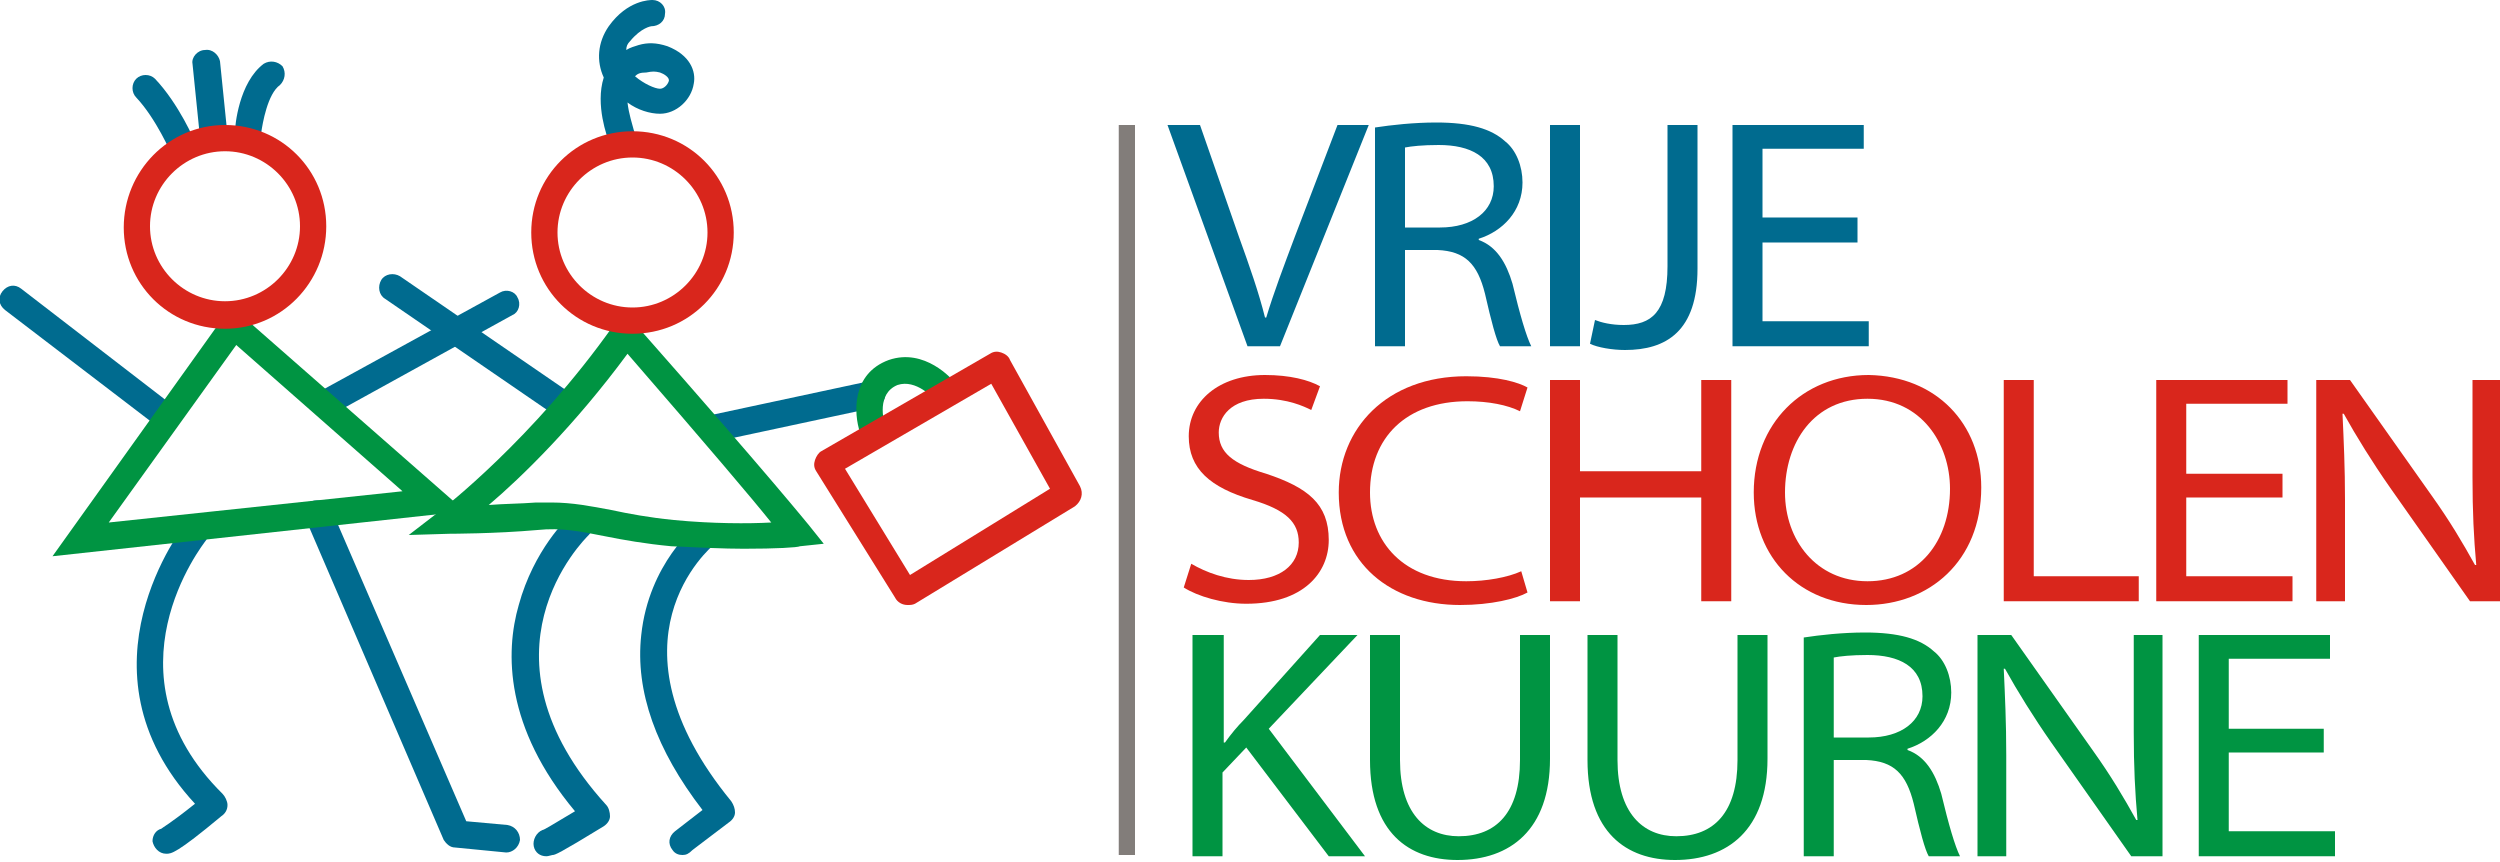
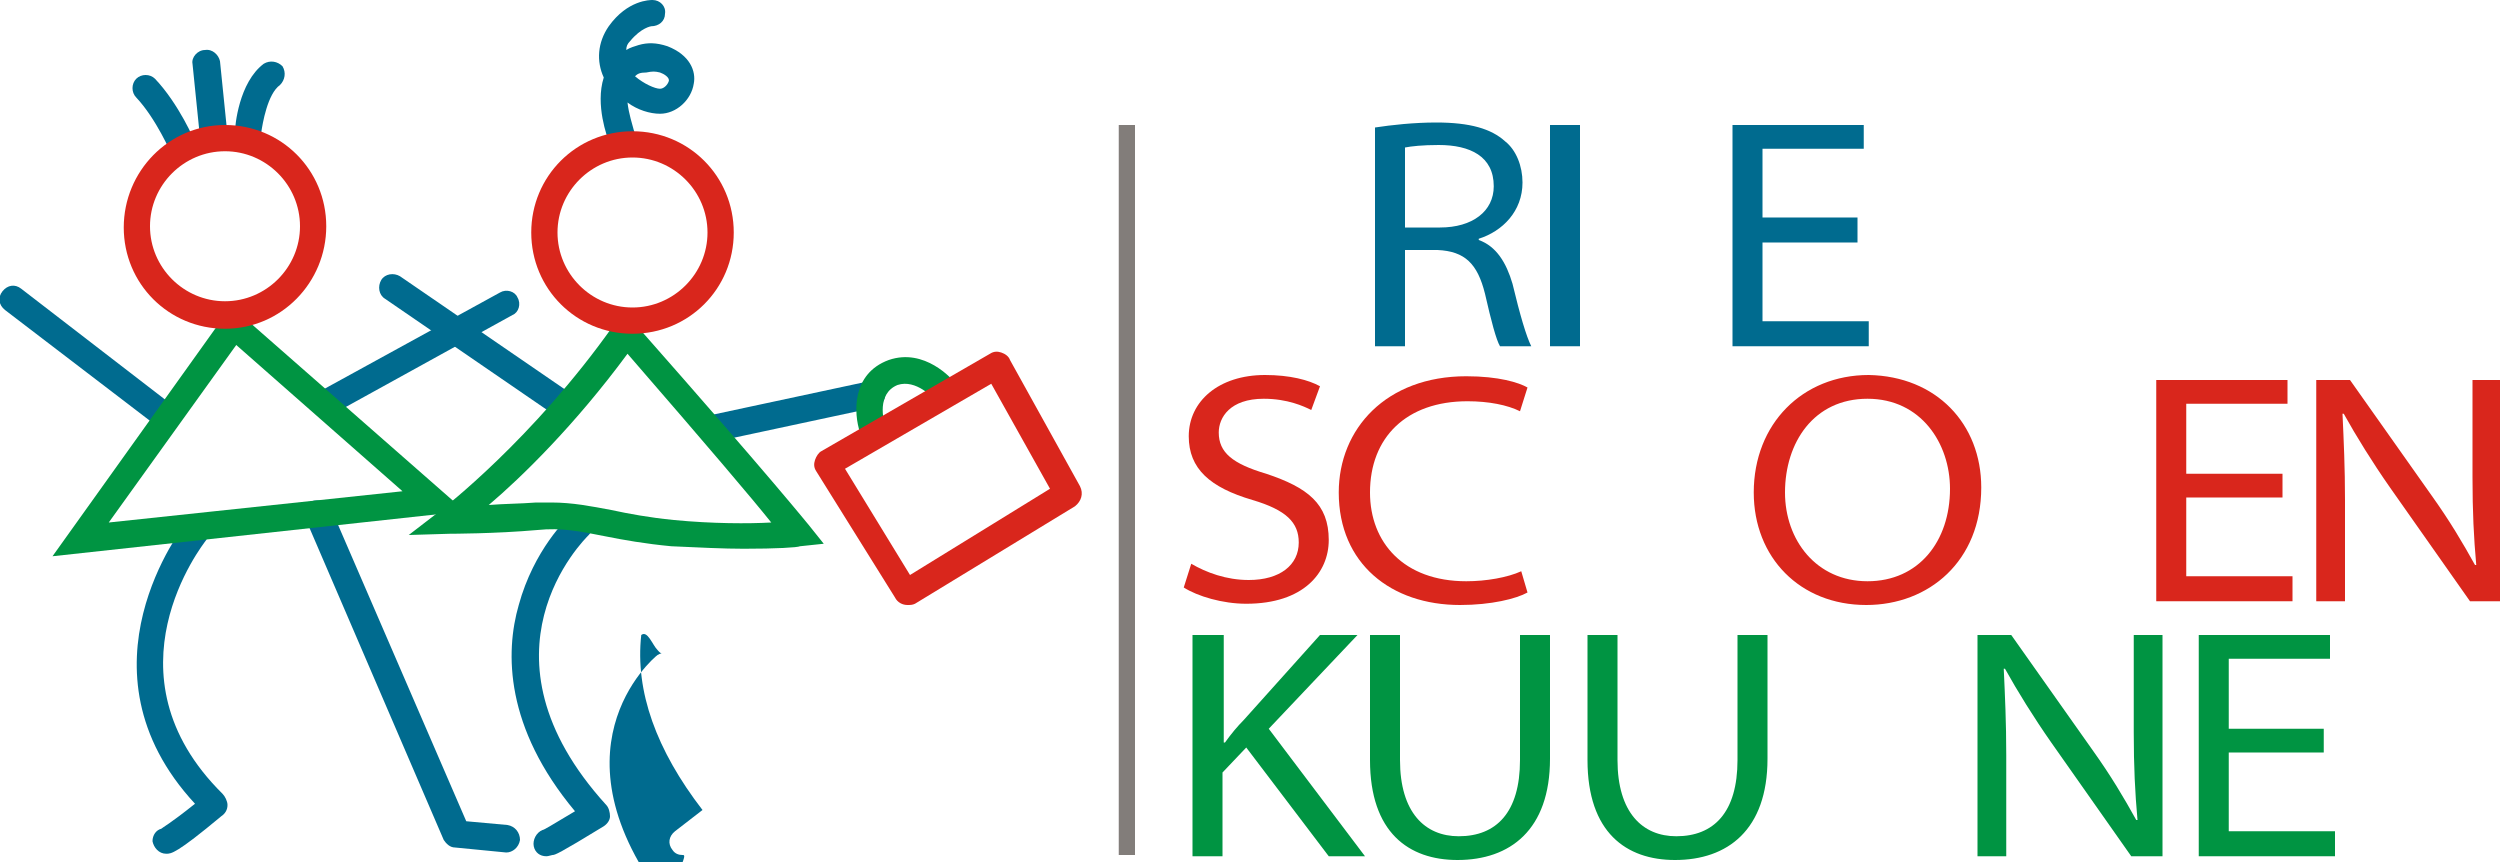
<svg xmlns="http://www.w3.org/2000/svg" version="1.1" id="Laag_1" x="0px" y="0px" viewBox="0 0 200 69" style="enable-background:new 0 0 200 69;" xml:space="preserve">
  <style type="text/css">
	.st0{fill:#006B8F;}
	.st1{fill:#009442;}
	.st2{fill:#D9261C;}
	.st3{fill:#827D7A;}
</style>
  <g>
    <path class="st0" d="M40.5,68.2C40.5,68.2,40.4,68.2,40.5,68.2l-4.1-0.4c-0.4,0-0.7-0.3-0.9-0.6L24.4,41.4   c-0.2-0.5-0.2-0.9,0.3-1.2s1.4-0.2,1.7,0.3l10.9,25.2l3.3,0.3c0.6,0.1,1,0.6,1,1.2C41.5,67.8,41,68.2,40.5,68.2" />
    <path class="st0" d="M16.4,65C16.4,65,16.4,65,16.4,65C16.4,65,16.4,65,16.4,65 M13.3,66.2L13.3,66.2L13.3,66.2z M13.3,66.2   L13.3,66.2L13.3,66.2z M13.3,68.3c-0.6,0-1-0.5-1.1-1c0-0.5,0.3-0.9,0.7-1c0.1-0.1,0.7-0.4,2.7-2c-10-10.8-0.8-22.3-0.8-22.4   c0.4-0.5,1-0.5,1.5-0.2c0.5,0.4,0.5,1,0.2,1.5c-0.3,0.4-8.4,10.7,1.3,20.3c0.2,0.2,0.4,0.6,0.4,0.9c0,0.4-0.2,0.7-0.5,0.9   C14.1,68.3,13.7,68.3,13.3,68.3C13.4,68.3,13.3,68.3,13.3,68.3" />
-     <path class="st0" d="M56.7,65.5C56.7,65.5,56.7,65.5,56.7,65.5C56.7,65.5,56.7,65.5,56.7,65.5 M54.6,68.4c-0.3,0-0.6-0.1-0.8-0.4   c-0.4-0.5-0.3-1.1,0.2-1.5l2.2-1.7c-3.7-4.8-5.4-9.5-4.9-14c0.6-5.7,4.4-8.8,4.6-8.9c0.5-0.4,0.9,0.8,1.3,1.2   c0.4,0.5,0.5,0.1,0,0.4c-0.4,0.3-9.2,7.8,1.3,20.6c0.2,0.3,0.3,0.6,0.3,0.9c0,0.3-0.2,0.6-0.5,0.8l-2.9,2.2   C55.1,68.3,54.9,68.4,54.6,68.4" />
+     <path class="st0" d="M56.7,65.5C56.7,65.5,56.7,65.5,56.7,65.5C56.7,65.5,56.7,65.5,56.7,65.5 M54.6,68.4c-0.3,0-0.6-0.1-0.8-0.4   c-0.4-0.5-0.3-1.1,0.2-1.5l2.2-1.7c-3.7-4.8-5.4-9.5-4.9-14c0.5-0.4,0.9,0.8,1.3,1.2   c0.4,0.5,0.5,0.1,0,0.4c-0.4,0.3-9.2,7.8,1.3,20.6c0.2,0.3,0.3,0.6,0.3,0.9c0,0.3-0.2,0.6-0.5,0.8l-2.9,2.2   C55.1,68.3,54.9,68.4,54.6,68.4" />
    <path class="st0" d="M43.7,68.5c-0.5,0-0.9-0.3-1-0.8c-0.1-0.5,0.2-1.1,0.7-1.3c0.1,0,0.6-0.3,2.6-1.5c-5.6-6.7-5.6-12.7-4.5-16.5   c1.2-4.4,3.9-7,4.1-7.1c0.4-0.4,1.1-0.4,1.5,0c0.4,0.4,0.4,1.1,0,1.5c-0.4,0.4-9.6,9.5,1.4,21.6c0.2,0.2,0.3,0.6,0.3,0.9   c0,0.3-0.2,0.6-0.5,0.8c-3.6,2.2-3.9,2.3-4.1,2.3C43.8,68.5,43.8,68.5,43.7,68.5" />
    <path class="st0" d="M14.7,12.9c-0.4,0-0.8-0.2-1-0.6c0,0-1.2-2.8-2.8-4.5c-0.4-0.4-0.4-1.1,0-1.5c0.4-0.4,1.1-0.4,1.5,0   c1.9,2,3.2,5,3.2,5.1c0.2,0.5,0,1.2-0.6,1.4C15,12.8,14.9,12.9,14.7,12.9" />
    <path class="st0" d="M19.9,11.6C19.9,11.6,19.8,11.6,19.9,11.6c-0.7,0-1.1-0.6-1.1-1.1c0-0.4,0.3-3.9,2.3-5.4   c0.5-0.3,1.1-0.2,1.5,0.2c0.3,0.5,0.2,1.1-0.2,1.5c-1,0.7-1.4,3.1-1.5,3.8C20.9,11.1,20.4,11.6,19.9,11.6" />
    <path class="st0" d="M17.1,12c-0.5,0-1-0.4-1.1-1l-0.6-5.9C15.3,4.6,15.8,4,16.4,4c0.6-0.1,1.1,0.4,1.2,0.9l0.6,5.9   c0.1,0.6-0.4,1.1-0.9,1.2C17.2,12,17.1,12,17.1,12" />
    <path class="st0" d="M13.3,34.4c-0.2,0-0.5-0.1-0.6-0.2L0.4,24.8c-0.5-0.4-0.6-1-0.2-1.5c0.4-0.5,1-0.6,1.5-0.2l12.2,9.4   c0.5,0.4,0.6,1,0.2,1.5C13.9,34.3,13.6,34.4,13.3,34.4" />
    <path class="st0" d="M26.1,33.3c-0.4,0-0.7-0.2-0.9-0.6c-0.3-0.5-0.1-1.2,0.4-1.4L40,23.4c0.5-0.3,1.2-0.1,1.4,0.4   c0.3,0.5,0.1,1.2-0.4,1.4l-14.5,8C26.4,33.3,26.3,33.3,26.1,33.3" />
    <path class="st0" d="M45.1,33.5c-0.2,0-0.4-0.1-0.6-0.2l-13.7-9.4c-0.5-0.3-0.6-1-0.3-1.5c0.3-0.5,1-0.6,1.5-0.3l13.7,9.4   c0.5,0.3,0.6,1,0.3,1.5C45.8,33.4,45.5,33.5,45.1,33.5" />
    <path class="st0" d="M57.1,35.3c-0.5,0-0.9-0.3-1-0.8c-0.1-0.6,0.2-1.1,0.8-1.3l12.6-2.7c0.6-0.1,1.1,0.2,1.3,0.8   c0.1,0.6-0.2,1.1-0.8,1.3l-12.6,2.7C57.2,35.3,57.2,35.3,57.1,35.3" />
  </g>
  <path class="st1" d="M18.9,27.6L8.7,41.8l23.5-2.5L18.9,27.6z M4.2,44.5l14.3-20l18.7,16.4L4.2,44.5z" />
  <g>
    <path class="st1" d="M44.1,40.2c1.7,0,3.2,0.3,4.8,0.6c1.4,0.3,3,0.6,5,0.8c3.1,0.3,6,0.3,7.8,0.2c-1.6-2-5-6-11.5-13.5   C46,34,41.7,38.2,39.1,40.4c1.2-0.1,2.5-0.1,3.8-0.2C43.3,40.2,43.7,40.2,44.1,40.2 M59.5,43.9c-1.6,0-3.6-0.1-5.8-0.2   c-2.1-0.2-3.8-0.5-5.3-0.8c-2-0.4-3.5-0.7-5.4-0.5c-3.4,0.3-7,0.3-7,0.3l-3.3,0.1l2.6-2c0.1-0.1,7.3-5.6,13.8-14.8l0.8-1.1l0.9,1   C62,38.6,64.6,41.9,64.7,42l1.2,1.5l-1.9,0.2C63.8,43.8,62.1,43.9,59.5,43.9" />
    <path class="st0" d="M50.8,6.1c0.7,0.6,1.6,1,2,1h0c0.3,0,0.6-0.3,0.7-0.6c0.1-0.3-0.4-0.6-0.7-0.7c-0.4-0.1-0.6-0.1-1.1,0   C51.2,5.8,51,5.9,50.8,6.1 M49.7,12c-0.4,0-0.8-0.3-1-0.7c-0.1-0.3-1.1-2.9-0.4-5.1c-0.6-1.3-0.5-2.8,0.4-4.1C50.2,0,52,0,52.2,0   c0.6,0,1.1,0.5,1,1.1c0,0.6-0.5,1-1.1,1c0,0-0.8,0.1-1.7,1.2c-0.2,0.2-0.3,0.4-0.3,0.7c0.3-0.2,0.7-0.3,1-0.4   c0.7-0.2,1.4-0.2,2.3,0.1c1.8,0.7,2.3,2,2.1,3c-0.2,1.3-1.4,2.4-2.7,2.4c-0.8,0-1.8-0.3-2.6-0.9c0.1,0.9,0.4,1.8,0.5,2.2   c0.2,0.5-0.1,1.2-0.6,1.4C50,12,49.9,12,49.7,12" />
    <path class="st1" d="M68.8,34.6c-0.5-1.5-0.7-4.7,2.3-5.8c2.9-1,5.1,1.6,5.2,1.7l-1.6,1.4c0,0-1.4-1.6-2.9-1.1   c-1.7,0.7-1.1,2.9-1,3.2L68.8,34.6z" />
    <path class="st2" d="M18,12.1c-3.3,0-6,2.7-6,6c0,3.3,2.7,6,6,6s6-2.7,6-6C24,14.8,21.3,12.1,18,12.1 M18,26.3   c-4.5,0-8.1-3.6-8.1-8.1S13.5,10,18,10s8.1,3.6,8.1,8.1S22.5,26.3,18,26.3" />
    <path class="st2" d="M50.6,12.6c-3.3,0-6,2.7-6,6c0,3.3,2.7,6,6,6c3.3,0,6-2.7,6-6C56.6,15.3,53.9,12.6,50.6,12.6 M50.6,26.7   c-4.5,0-8.1-3.6-8.1-8.1c0-4.5,3.6-8.1,8.1-8.1s8.1,3.6,8.1,8.1C58.7,23.1,55.1,26.7,50.6,26.7" />
    <path class="st2" d="M78.9,29.8C78.9,29.8,78.9,29.8,78.9,29.8L78.9,29.8z M80.2,30.1L80.2,30.1C80.2,30.1,80.2,30.1,80.2,30.1    M67.6,37.5l5.2,8.5l11.2-6.9l-4.7-8.4L67.6,37.5z M73.4,46.7L73.4,46.7C73.4,46.7,73.4,46.7,73.4,46.7 M72.6,48.4   c-0.4,0-0.8-0.2-1-0.6l-6.3-10.1c-0.2-0.3-0.2-0.6-0.1-0.9c0.1-0.3,0.3-0.6,0.5-0.7l0,0l13.5-7.8c0.3-0.2,0.6-0.2,0.9-0.1   c0.3,0.1,0.6,0.3,0.7,0.6l5.6,10.1c0.3,0.6,0.1,1.2-0.4,1.6l-12.8,7.8C73,48.4,72.8,48.4,72.6,48.4" />
  </g>
  <rect x="89.5" y="10" class="st3" width="1.3" height="58.4" />
  <g>
-     <path class="st0" d="M99.8,27.7L93.4,10H96l3.1,8.9c0.9,2.5,1.6,4.5,2.1,6.5h0.1c0.6-2,1.4-4.1,2.3-6.5L107,10h2.5l-7.1,17.7H99.8z   " />
    <path class="st0" d="M112.4,18.2h2.8c2.6,0,4.3-1.3,4.3-3.3c0-2.4-1.9-3.3-4.4-3.3c-1.3,0-2.2,0.1-2.7,0.2V18.2z M110,10.2   c1.3-0.2,3.1-0.4,4.9-0.4c2.7,0,4.4,0.5,5.5,1.5c0.9,0.7,1.4,2,1.4,3.3c0,2.3-1.6,3.9-3.5,4.5v0.1c1.4,0.5,2.2,1.8,2.7,3.5   c0.6,2.5,1.1,4.2,1.5,5H120c-0.3-0.5-0.7-2-1.2-4.2c-0.6-2.4-1.6-3.4-3.8-3.5h-2.6v7.7H110V10.2z" />
  </g>
  <rect x="124" y="10" class="st0" width="2.4" height="17.7" />
  <g>
-     <path class="st0" d="M133.4,10h2.4v11.5c0,5-2.5,6.5-5.8,6.5c-1,0-2.2-0.2-2.8-0.5l0.4-1.9c0.5,0.2,1.3,0.4,2.3,0.4   c2.2,0,3.5-1,3.5-4.7V10z" />
-   </g>
+     </g>
  <polygon class="st0" points="148.6,19.4 141,19.4 141,25.7 149.5,25.7 149.5,27.7 138.6,27.7 138.6,10 149.1,10 149.1,11.9   141,11.9 141,17.4 148.6,17.4 " />
  <g>
    <path class="st2" d="M95.3,45.1c1.2,0.7,2.8,1.3,4.6,1.3c2.5,0,4-1.2,4-3c0-1.6-1-2.6-3.7-3.4c-3.4-1-5.1-2.5-5.1-5.1   c0-2.8,2.4-4.9,6.1-4.9c2,0,3.5,0.4,4.4,0.9l-0.7,1.9c-0.6-0.3-1.9-0.9-3.8-0.9c-2.7,0-3.6,1.5-3.6,2.7c0,1.6,1.1,2.5,3.8,3.3   c3.3,1.1,5,2.4,5,5.3c0,2.6-2,5.1-6.6,5.1c-1.9,0-3.9-0.6-5-1.3L95.3,45.1z" />
    <path class="st2" d="M122.2,47.4c-0.9,0.5-2.9,1-5.4,1c-5.5,0-9.7-3.3-9.7-9c0-5.1,3.8-9.3,10.2-9.3c2.6,0,4.2,0.5,4.9,0.9   l-0.6,1.9c-1-0.5-2.5-0.8-4.2-0.8c-4.9,0-7.8,2.9-7.8,7.3c0,4,2.7,7.1,7.7,7.1c1.6,0,3.3-0.3,4.4-0.8L122.2,47.4z" />
  </g>
-   <polygon class="st2" points="126.4,30.4 126.4,37.7 136.1,37.7 136.1,30.4 138.5,30.4 138.5,48.1 136.1,48.1 136.1,39.8 126.4,39.8   126.4,48.1 124,48.1 124,30.4 " />
  <g>
    <path class="st2" d="M142.8,39.4c0,3.8,2.5,7.1,6.6,7.1c4.1,0,6.6-3.2,6.6-7.4c0-3.6-2.3-7.2-6.6-7.2   C145.1,31.9,142.8,35.4,142.8,39.4 M158.5,39c0,5.9-4.2,9.4-9.2,9.4c-5.3,0-9-3.8-9-9c0-5.5,3.9-9.4,9.2-9.4   C154.9,30.1,158.5,33.9,158.5,39" />
  </g>
-   <polygon class="st2" points="160.3,30.4 162.7,30.4 162.7,46.1 171.1,46.1 171.1,48.1 160.3,48.1 " />
  <polygon class="st2" points="182.6,39.8 174.9,39.8 174.9,46.1 183.4,46.1 183.4,48.1 172.5,48.1 172.5,30.4 183,30.4 183,32.3   174.9,32.3 174.9,37.9 182.6,37.9 " />
  <g>
    <path class="st2" d="M185.3,48.1V30.4h2.7l6.5,9.2c1.5,2.1,2.5,3.8,3.5,5.6l0.1,0c-0.2-2.2-0.3-4.3-0.3-7v-7.8h2.3v17.7h-2.5   l-6.4-9.1c-1.4-2-2.7-4.1-3.7-5.9l-0.1,0c0.1,2.2,0.2,4.3,0.2,6.9v8.1H185.3z" />
    <path class="st1" d="M95.5,50.8h2.4v8.6H98c0.5-0.7,1-1.3,1.5-1.8l6.1-6.8h3l-7.1,7.5l7.7,10.2h-2.9l-6.6-8.7l-1.9,2v6.7h-2.4V50.8   z" />
    <path class="st1" d="M112,50.8v10c0,4.2,2,6.1,4.7,6.1c3,0,4.9-1.9,4.9-6.1v-10h2.4v9.9c0,5.7-3.2,8.1-7.4,8.1c-3.9,0-7-2.2-7-8   v-10H112z" />
    <path class="st1" d="M129.4,50.8v10c0,4.2,2,6.1,4.7,6.1c3,0,4.9-1.9,4.9-6.1v-10h2.4v9.9c0,5.7-3.2,8.1-7.4,8.1c-3.9,0-7-2.2-7-8   v-10H129.4z" />
-     <path class="st1" d="M146.7,59h2.8c2.6,0,4.3-1.3,4.3-3.3c0-2.4-1.9-3.3-4.4-3.3c-1.3,0-2.2,0.1-2.7,0.2V59z M144.3,51   c1.3-0.2,3.1-0.4,4.9-0.4c2.7,0,4.4,0.5,5.5,1.5c0.9,0.7,1.4,2,1.4,3.3c0,2.3-1.6,3.9-3.5,4.5V60c1.4,0.5,2.2,1.8,2.7,3.5   c0.6,2.5,1.1,4.2,1.5,5h-2.5c-0.3-0.5-0.7-2-1.2-4.2c-0.6-2.4-1.6-3.4-3.8-3.5h-2.6v7.7h-2.4V51z" />
    <path class="st1" d="M158.2,68.5V50.8h2.7l6.5,9.2c1.5,2.1,2.5,3.8,3.5,5.6l0.1,0c-0.2-2.2-0.3-4.3-0.3-7v-7.8h2.3v17.7h-2.5   l-6.4-9.1c-1.4-2-2.7-4.1-3.7-5.9l-0.1,0c0.1,2.2,0.2,4.3,0.2,6.9v8.1H158.2z" />
  </g>
  <polygon class="st1" points="175.9,50.8 175.9,68.5 186.8,68.5 186.8,66.5 178.3,66.5 178.3,60.2 185.9,60.2 185.9,58.3 178.3,58.3   178.3,52.7 186.4,52.7 186.4,50.8 " />
</svg>